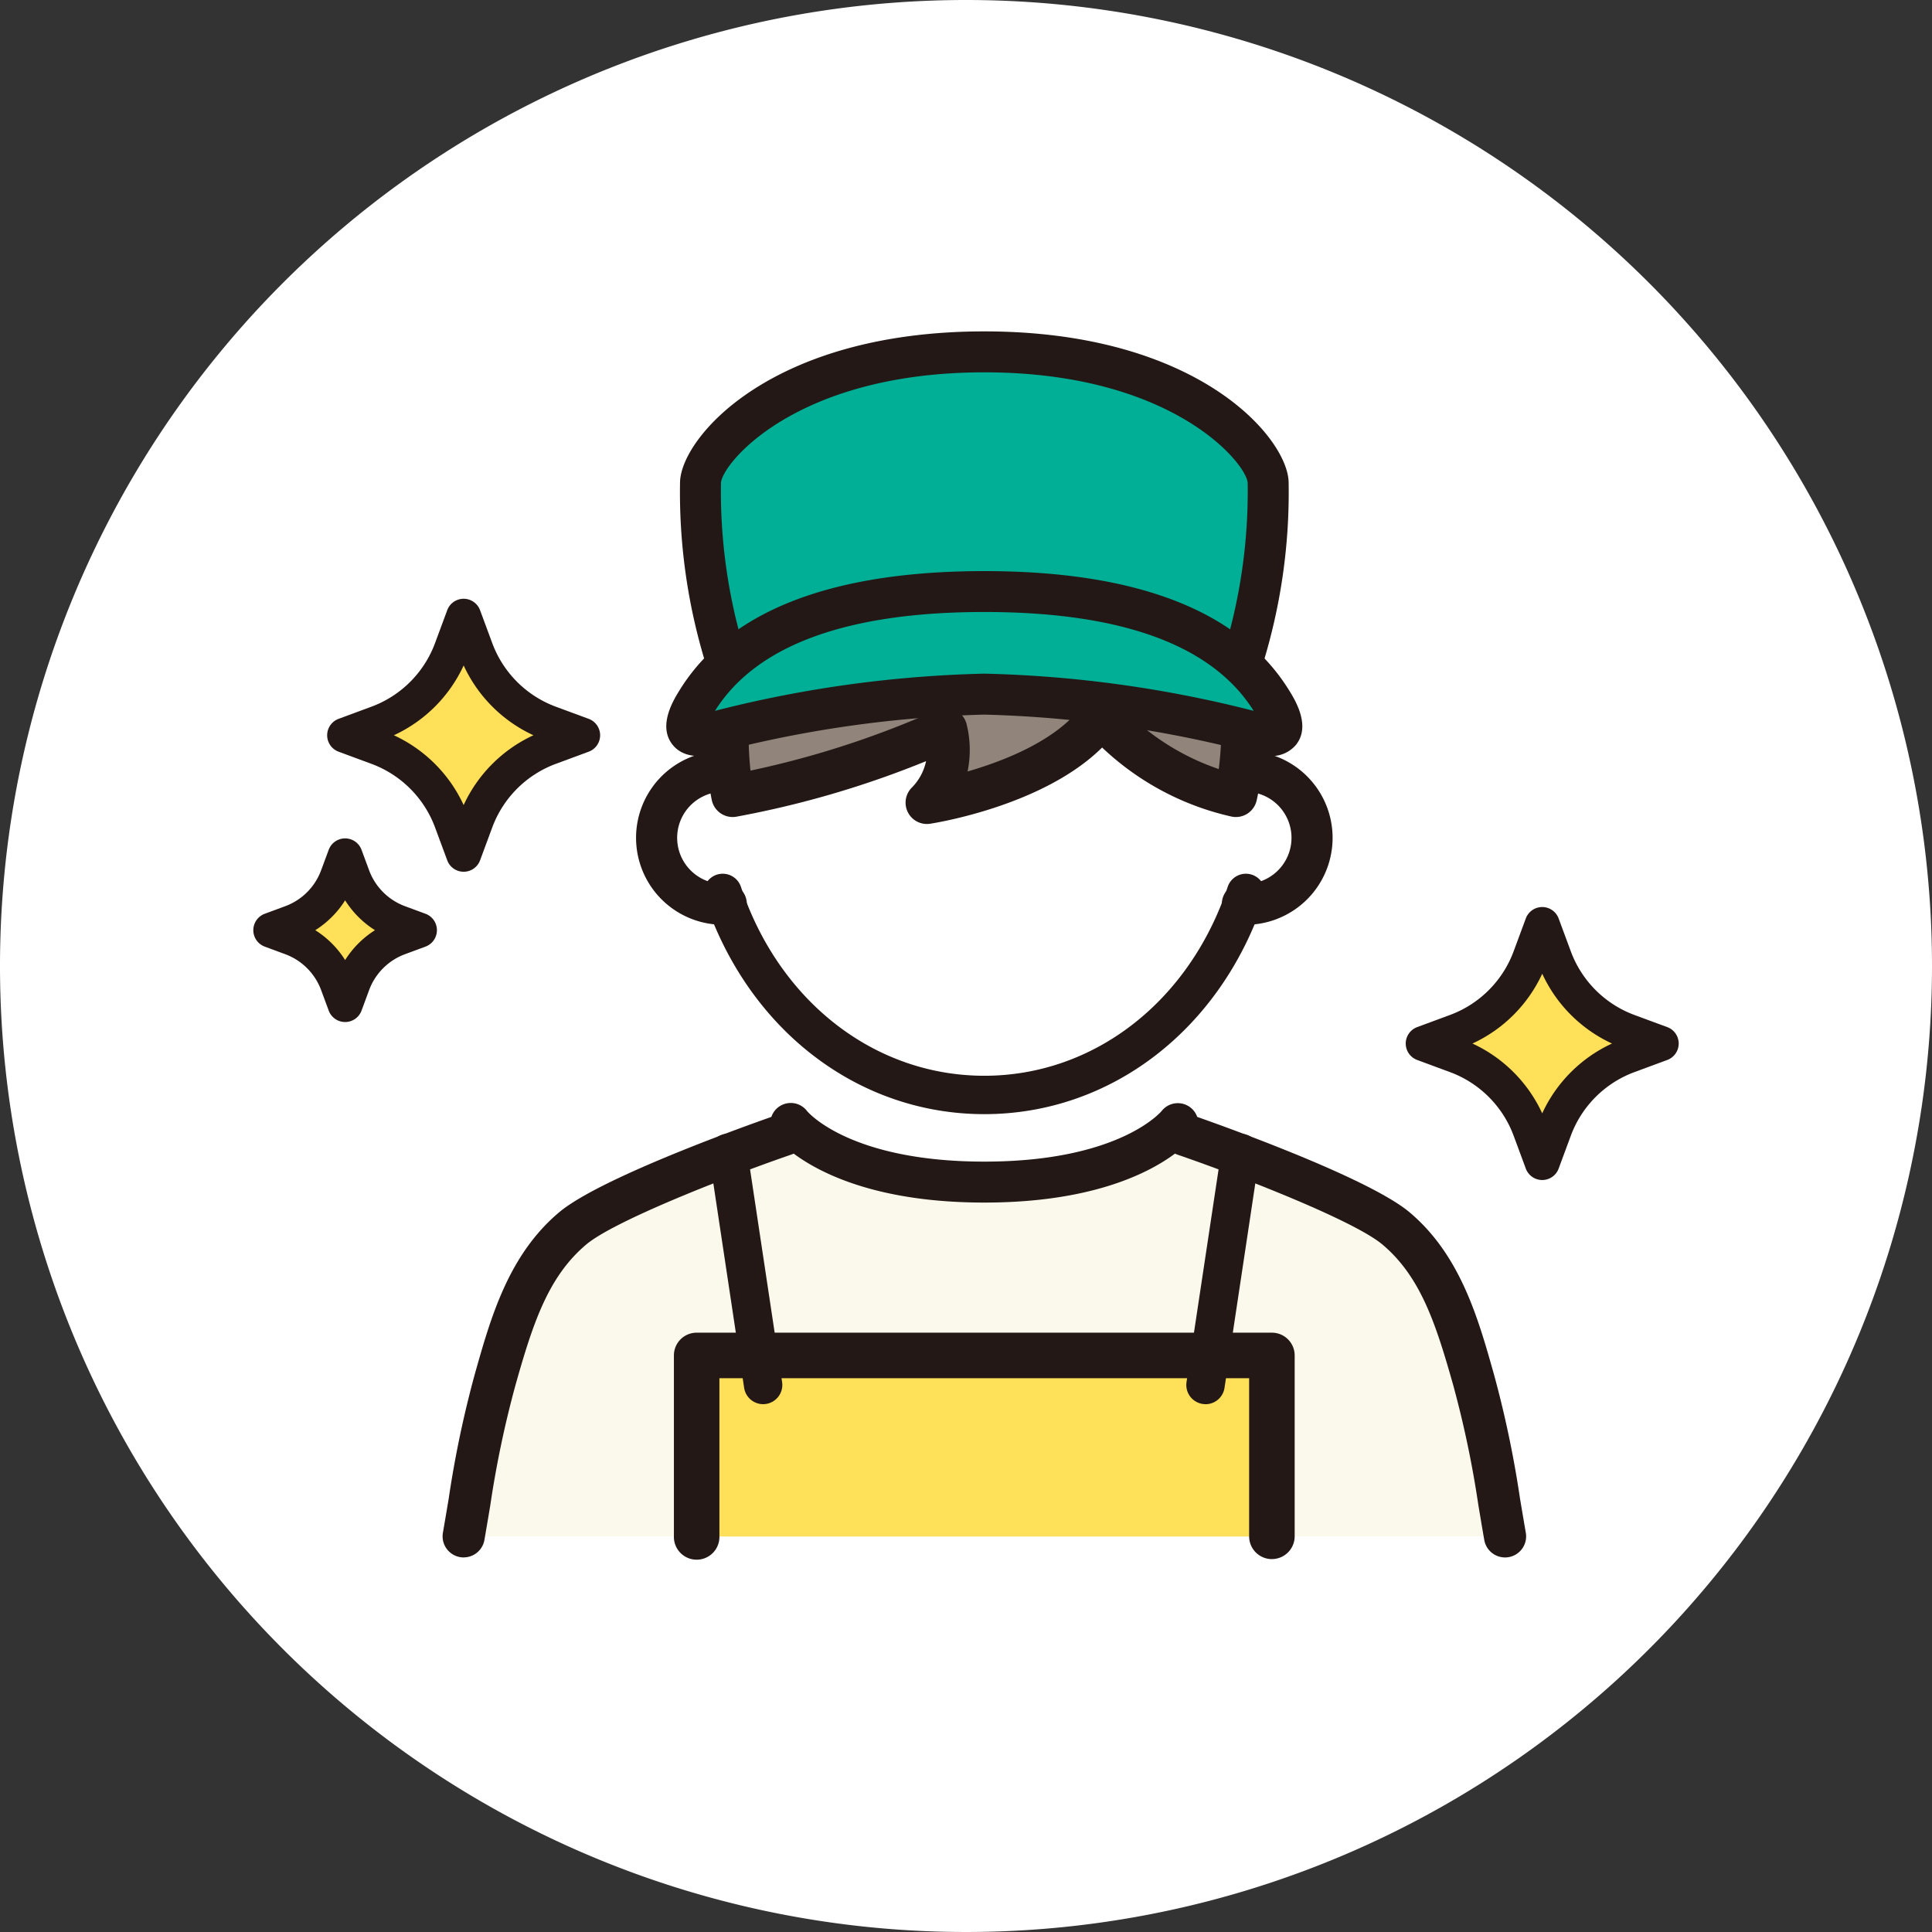
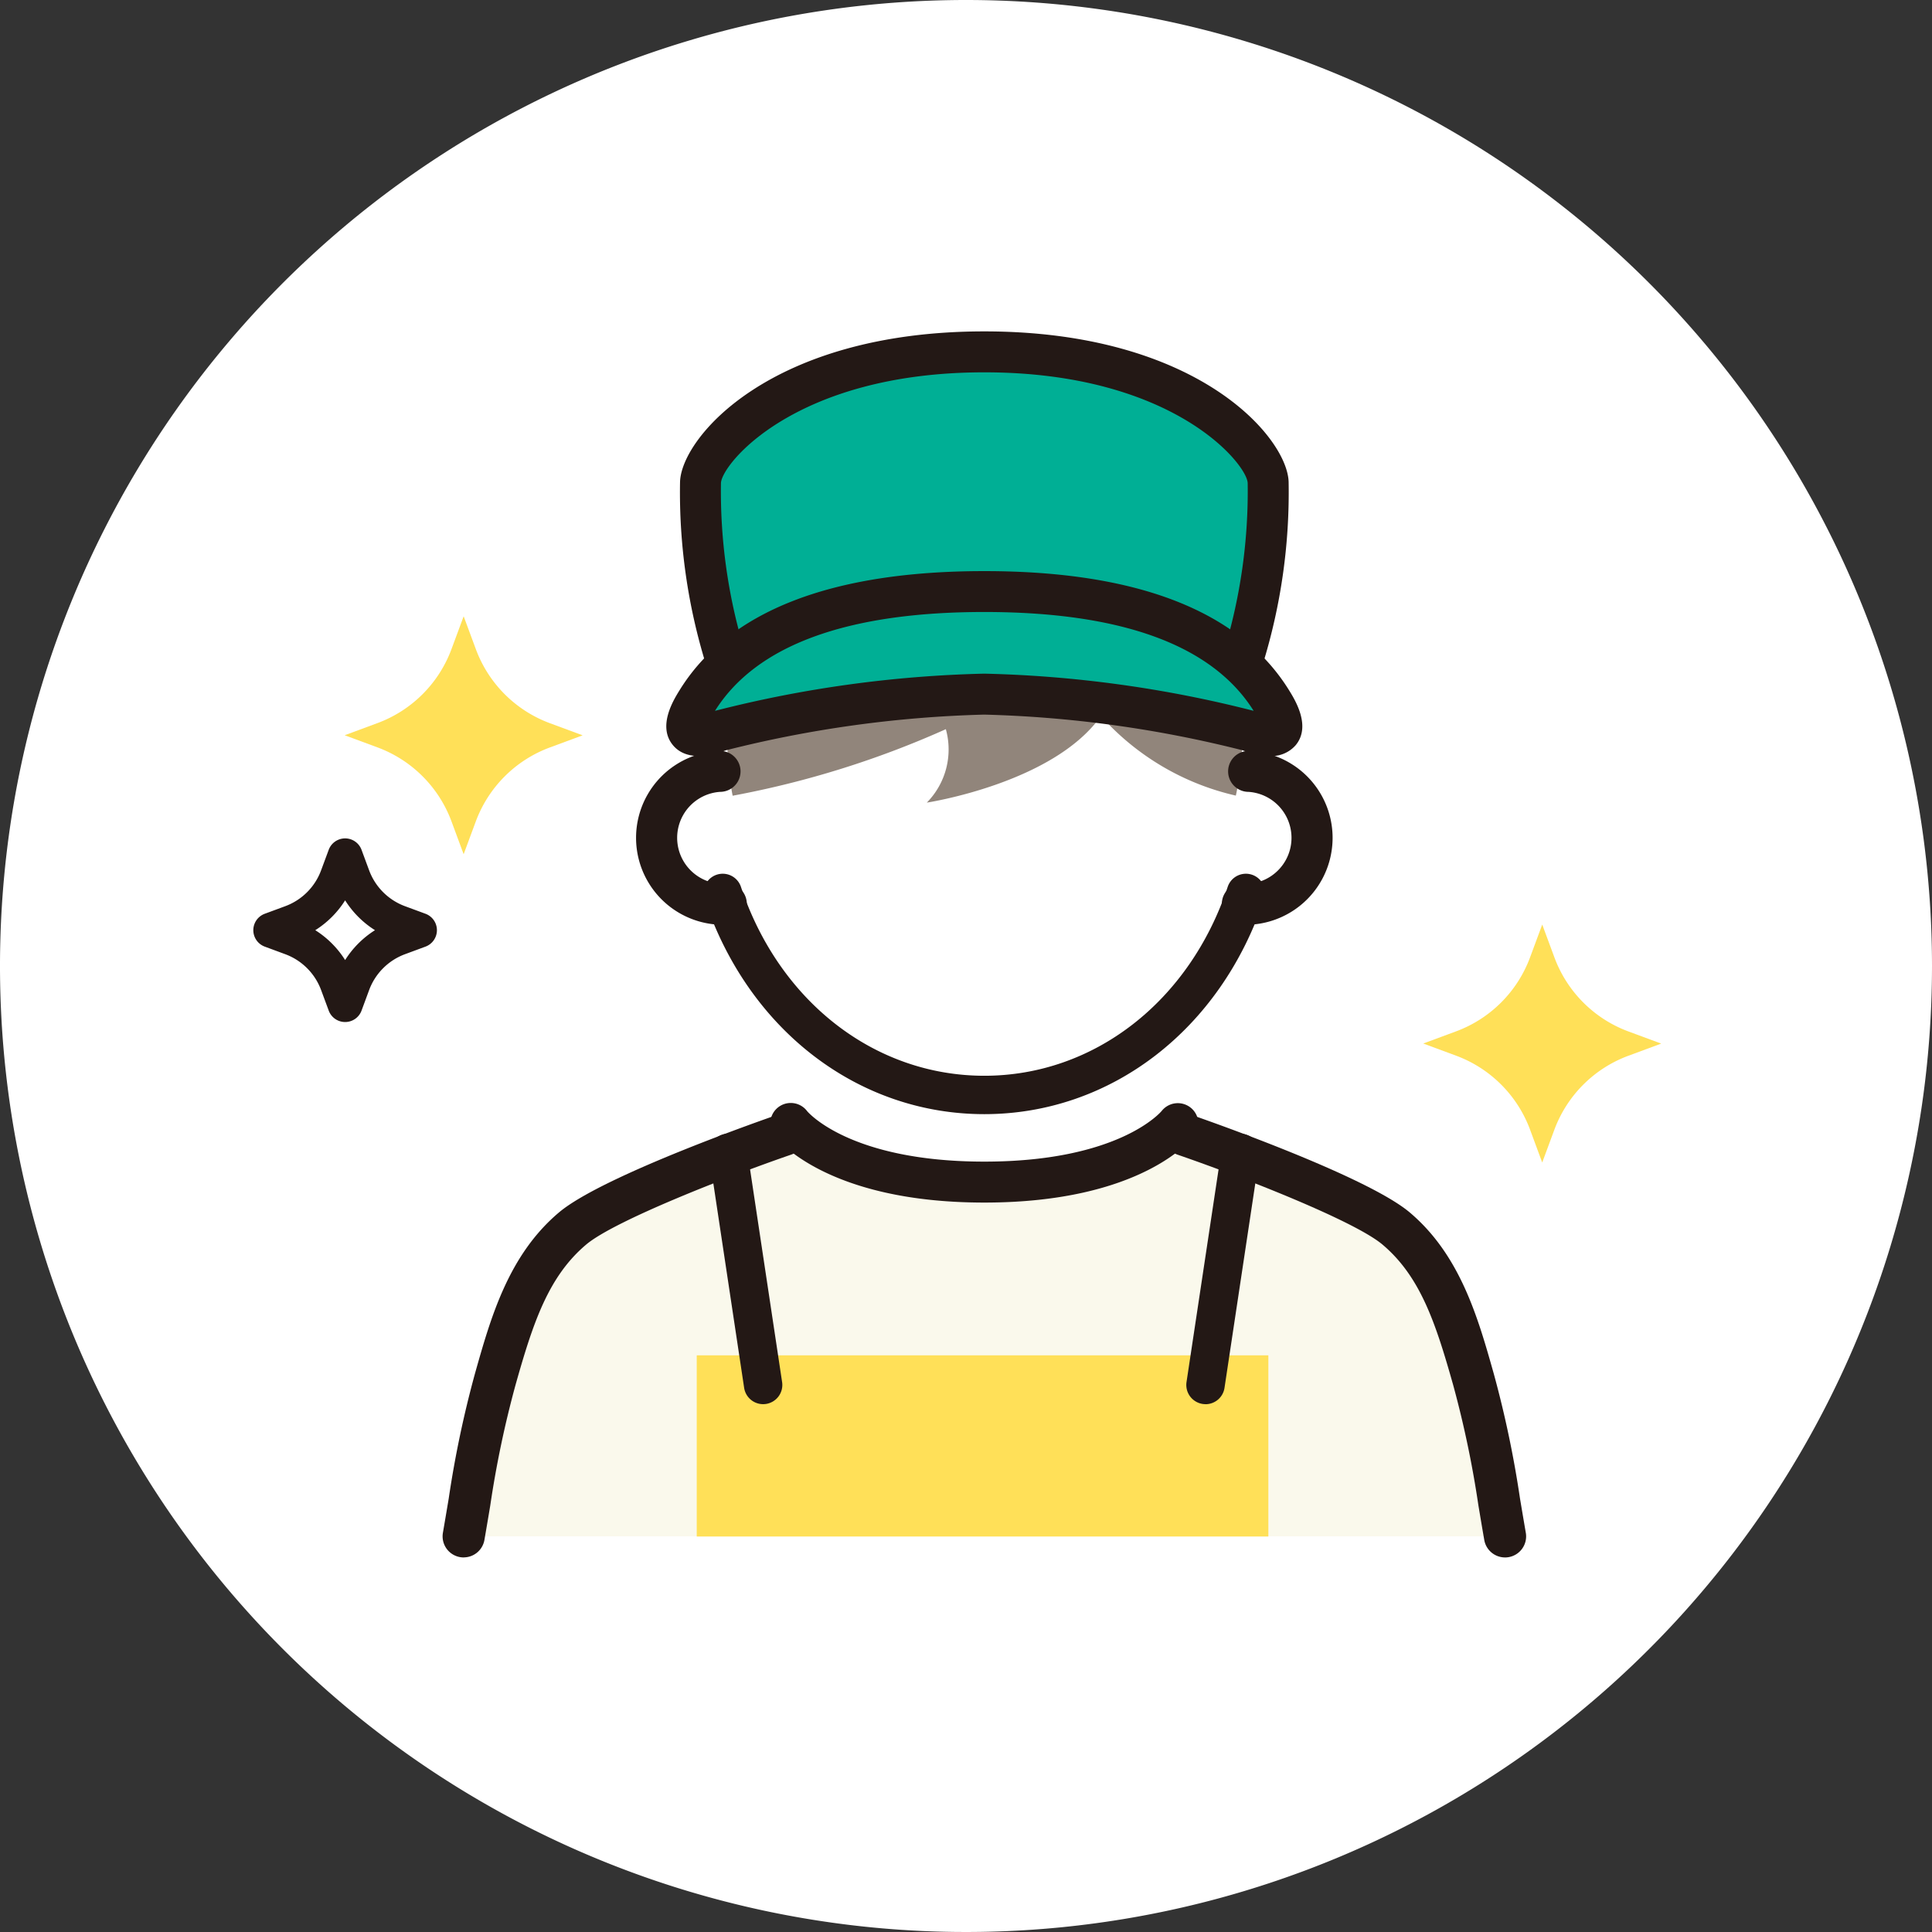
<svg xmlns="http://www.w3.org/2000/svg" width="116" height="116" viewBox="0 0 116 116">
  <rect x="0" y="0" width="116" height="116" fill="#333333" stroke="none" />
  <g transform="translate(-1818 -1776.771)">
    <path d="M154.721,99.544a58,58,0,1,1-58-58,58,58,0,0,1,58,58" transform="translate(1779.279 1735.227)" fill="#fff" />
    <g transform="translate(1833.208 1796.668)">
      <path d="M84.662,108.143a83.187,83.187,0,0,0-1.9-9.428c-1-3.544-1.99-6.814-4.644-9.054C76,87.864,67.99,84.918,65.411,84.029l-.39-.678S62.395,86.873,53.4,86.873s-11.622-3.522-11.622-3.522l-.39.678c-2.579.888-10.584,3.835-12.712,5.631-2.654,2.241-3.644,5.51-4.644,9.054a83.187,83.187,0,0,0-1.9,9.428Z" transform="translate(-9.507 -35.796)" fill="#faf9ec" />
      <path d="M50.2,35.295A56.561,56.561,0,0,0,63,31.3a4.545,4.545,0,0,1-1.143,4.409s7.6-1.154,10.454-5.2a15.475,15.475,0,0,0,8.1,4.779s4.312-18.027-14.909-18.027S50.2,35.295,50.2,35.295" transform="translate(-21.418 -7.416)" fill="#91857b" />
-       <path d="M60.894,36.029a1.28,1.28,0,0,1-.924-2.164,3.2,3.2,0,0,0,.876-1.609,57.851,57.851,0,0,1-11.405,3.338,1.28,1.28,0,0,1-1.459-.99c-.074-.343-1.769-8.457,2.865-14.205,2.873-3.565,7.479-5.373,13.69-5.373s10.767,1.8,13.571,5.357c4.545,5.759,2.666,13.9,2.583,14.246a1.278,1.278,0,0,1-1.516.953,16.535,16.535,0,0,1-7.759-4.144c-3.539,3.508-10.028,4.531-10.329,4.577a1.3,1.3,0,0,1-.193.014m1.143-6.967a1.28,1.28,0,0,1,1.248,1,6.4,6.4,0,0,1,.052,2.814c2.284-.66,5.453-1.915,6.967-4.058a1.28,1.28,0,0,1,.964-.538,1.264,1.264,0,0,1,1.024.413,14.557,14.557,0,0,0,6.127,4.039c.29-2.314.481-7.222-2.328-10.772-2.3-2.9-6.183-4.371-11.553-4.371-5.391,0-9.324,1.483-11.688,4.407-2.9,3.588-2.79,8.544-2.546,10.828A55.647,55.647,0,0,0,61.5,29.18a1.279,1.279,0,0,1,.535-.118" transform="translate(-20.451 -6.453)" fill="#231815" />
      <path d="M81.06,23.119A10.512,10.512,0,0,0,79.4,21.08,41.187,41.187,0,0,0,80.851,10C80.787,7.914,75.6,2.155,63.809,2.155S46.831,7.914,46.768,10a41.188,41.188,0,0,0,1.45,11.083,10.529,10.529,0,0,0-1.659,2.039c-1.923,3.112,1.341,1.793,1.341,1.793a71.428,71.428,0,0,1,15.91-2.206,71.428,71.428,0,0,1,15.91,2.206s3.264,1.32,1.341-1.793" transform="translate(-19.734 -0.925)" fill="#00af95" />
      <rect width="34.321" height="10.878" transform="translate(26.625 61.479)" fill="#ffe058" />
      <path d="M64.242,71.509c-7.59,0-14.184-5.071-16.8-12.918a1.152,1.152,0,0,1,2.186-.729c2.3,6.89,8.032,11.342,14.613,11.342s12.317-4.452,14.613-11.342a1.152,1.152,0,0,1,2.186.729c-2.615,7.847-9.209,12.918-16.8,12.918" transform="translate(-20.349 -24.511)" fill="#231815" />
      <path d="M45.325,54.585a5.221,5.221,0,0,1,0-10.436,1.229,1.229,0,0,1,0,2.458,2.766,2.766,0,0,0,0,5.519c.078,0,.155-.005.231-.013a1.229,1.229,0,1,1,.236,2.446c-.154.015-.309.025-.467.025" transform="translate(-17.299 -18.96)" fill="#231815" />
      <path d="M103.553,54.585c-.158,0-.313-.01-.467-.025a1.229,1.229,0,1,1,.236-2.446c.076.007.153.013.231.013a2.766,2.766,0,0,0,0-5.519,1.229,1.229,0,0,1,0-2.458,5.221,5.221,0,0,1,0,10.436" transform="translate(-43.794 -18.96)" fill="#231815" />
      <path d="M21.188,108.967a1.288,1.288,0,0,1-.218-.019,1.266,1.266,0,0,1-1.03-1.463c.126-.731.239-1.405.346-2.039a63.454,63.454,0,0,1,1.578-7.516c.94-3.333,2-7.112,5.045-9.678C29.563,86.01,39.6,82.537,40.025,82.39a1.265,1.265,0,1,1,.824,2.392c-3.861,1.33-10.616,3.973-12.308,5.4-2.271,1.918-3.191,4.7-4.242,8.431a61.57,61.57,0,0,0-1.518,7.248c-.107.638-.221,1.316-.348,2.053a1.266,1.266,0,0,1-1.245,1.05" transform="translate(-8.555 -35.353)" fill="#231815" />
      <path d="M116.281,108.967a1.266,1.266,0,0,1-1.245-1.05c-.128-.739-.241-1.418-.349-2.059a61.557,61.557,0,0,0-1.517-7.242c-1.051-3.727-1.971-6.514-4.242-8.432-1.692-1.429-8.447-4.071-12.308-5.4a1.265,1.265,0,0,1,.824-2.392c.426.147,10.463,3.62,13.117,5.86,3.04,2.567,4.105,6.346,5.045,9.679a63.553,63.553,0,0,1,1.578,7.51c.107.636.22,1.311.347,2.045a1.266,1.266,0,0,1-1.03,1.463,1.288,1.288,0,0,1-.218.019" transform="translate(-41.127 -35.353)" fill="#231815" />
      <path d="M67.259,87.178c-9.5,0-12.485-3.852-12.607-4.016a1.229,1.229,0,1,1,1.97-1.47c.013.014,2.514,3.027,10.637,3.027s10.624-3.013,10.649-3.043a1.237,1.237,0,0,1,1.717-.214,1.221,1.221,0,0,1,.241,1.7c-.122.164-3.1,4.016-12.607,4.016" transform="translate(-23.366 -34.871)" fill="#231815" />
      <path d="M79.7,36.326a4.7,4.7,0,0,1-1.615-.338,70.472,70.472,0,0,0-15.527-2.147,70.47,70.47,0,0,0-15.527,2.147c-.717.277-2.291.721-3.155-.3-.957-1.134.018-2.712.385-3.306,2.934-4.749,9.09-7.157,18.3-7.157s15.362,2.409,18.3,7.157c.367.595,1.342,2.172.385,3.307a1.925,1.925,0,0,1-1.539.64m-.513-1.774h0ZM62.562,27.68c-8.259,0-13.7,2-16.171,5.935a71.76,71.76,0,0,1,16.171-2.233,71.744,71.744,0,0,1,16.171,2.233c-2.472-3.938-7.912-5.935-16.171-5.935" transform="translate(-18.67 -10.832)" fill="#231815" />
      <path d="M47.626,20.857a1.23,1.23,0,0,1-1.165-.839A34.989,34.989,0,0,1,44.9,9.034C44.98,6.376,50.353,0,63.169,0S81.359,6.376,81.44,9.034a34.99,34.99,0,0,1-1.562,10.985,1.229,1.229,0,0,1-2.33-.782A33.061,33.061,0,0,0,78.982,9.109c-.035-1.129-4.454-6.651-15.813-6.651S47.391,7.981,47.356,9.109a32.939,32.939,0,0,0,1.435,10.128,1.23,1.23,0,0,1-1.165,1.62" transform="translate(-19.277)" fill="#231815" />
      <path d="M51.2,100.665a1.153,1.153,0,0,1-1.138-.981l-2.1-13.941a1.153,1.153,0,0,1,2.28-.345l2.1,13.942a1.154,1.154,0,0,1-.968,1.312,1.2,1.2,0,0,1-.174.013" transform="translate(-20.591 -36.254)" fill="#231815" />
      <path d="M99.341,100.664a1.2,1.2,0,0,1-.174-.013,1.154,1.154,0,0,1-.968-1.312L100.3,85.4a1.153,1.153,0,0,1,2.28.345l-2.1,13.941a1.153,1.153,0,0,1-1.138.981" transform="translate(-42.167 -36.253)" fill="#231815" />
-       <path d="M80.172,118.969a1.367,1.367,0,0,1-1.367-1.367v-9.493H47V117.6a1.367,1.367,0,1,1-2.733,0v-10.86a1.366,1.366,0,0,1,1.367-1.366H80.172a1.367,1.367,0,0,1,1.367,1.366V117.6a1.367,1.367,0,0,1-1.367,1.367" transform="translate(-19.013 -45.255)" fill="#231815" />
      <path d="M16.761,29.981l.729,1.968A7.526,7.526,0,0,0,21.936,36.4l1.968.729-1.968.729A7.526,7.526,0,0,0,17.489,42.3l-.729,1.968L16.032,42.3a7.526,7.526,0,0,0-4.447-4.447l-1.968-.729,1.968-.729a7.526,7.526,0,0,0,4.447-4.447Z" transform="translate(-4.13 -12.876)" fill="#ffe058" />
      <path d="M16.761,29.981l.729,1.968A7.526,7.526,0,0,0,21.936,36.4l1.968.729-1.968.729A7.526,7.526,0,0,0,17.489,42.3l-.729,1.968L16.032,42.3a7.526,7.526,0,0,0-4.447-4.447l-1.968-.729,1.968-.729a7.526,7.526,0,0,0,4.447-4.447Z" transform="translate(60.629 5.633)" fill="#ffe058" />
-       <path d="M15.97,44.528a1.051,1.051,0,0,1-.986-.686l-.729-1.968a6.468,6.468,0,0,0-3.826-3.826L8.461,37.32a1.052,1.052,0,0,1,0-1.973l1.968-.728a6.467,6.467,0,0,0,3.825-3.826l.729-1.968a1.051,1.051,0,0,1,1.972,0l.729,1.968a6.467,6.467,0,0,0,3.825,3.827l1.968.727a1.052,1.052,0,0,1,0,1.973l-1.968.728a6.464,6.464,0,0,0-3.825,3.826l-.729,1.968a1.05,1.05,0,0,1-.985.686m-4.19-8.195a8.563,8.563,0,0,1,4.189,4.191,8.564,8.564,0,0,1,4.19-4.191,8.565,8.565,0,0,1-4.189-4.191,8.571,8.571,0,0,1-4.19,4.191" transform="translate(-3.339 -12.084)" fill="#231815" />
-       <path d="M15.97,44.528a1.051,1.051,0,0,1-.986-.686l-.729-1.968a6.468,6.468,0,0,0-3.826-3.826L8.461,37.32a1.052,1.052,0,0,1,0-1.973l1.968-.728a6.467,6.467,0,0,0,3.825-3.826l.729-1.968a1.051,1.051,0,0,1,1.972,0l.729,1.968a6.467,6.467,0,0,0,3.825,3.827l1.968.727a1.052,1.052,0,0,1,0,1.973l-1.968.728a6.464,6.464,0,0,0-3.825,3.826l-.729,1.968a1.05,1.05,0,0,1-.985.686m-4.19-8.195a8.563,8.563,0,0,1,4.189,4.191,8.564,8.564,0,0,1,4.19-4.191,8.565,8.565,0,0,1-4.189-4.191,8.571,8.571,0,0,1-4.19,4.191" transform="translate(61.42 6.425)" fill="#231815" />
-       <path d="M6.3,55.2l.455,1.23A4.7,4.7,0,0,0,9.537,59.2l1.229.455-1.229.455A4.7,4.7,0,0,0,6.759,62.89L6.3,64.12,5.85,62.89a4.7,4.7,0,0,0-2.778-2.777l-1.229-.455L3.072,59.2A4.7,4.7,0,0,0,5.85,56.426Z" transform="translate(-0.791 -23.704)" fill="#ffe058" />
      <path d="M5.514,64.38a1.05,1.05,0,0,1-.985-.686l-.456-1.23a3.646,3.646,0,0,0-2.156-2.157L.687,59.852a1.052,1.052,0,0,1,0-1.972l1.229-.454a3.642,3.642,0,0,0,2.156-2.156l.456-1.23a1.051,1.051,0,0,1,1.971,0l.455,1.23A3.65,3.65,0,0,0,9.11,57.426l1.23.454a1.052,1.052,0,0,1,0,1.972l-1.23.455a3.649,3.649,0,0,0-2.156,2.157L6.5,63.693a1.05,1.05,0,0,1-.986.687M3.722,58.866a5.737,5.737,0,0,1,1.792,1.793,5.737,5.737,0,0,1,1.792-1.793,5.735,5.735,0,0,1-1.792-1.792,5.729,5.729,0,0,1-1.792,1.792" transform="translate(0 -22.913)" fill="#231815" />
    </g>
  </g>
</svg>